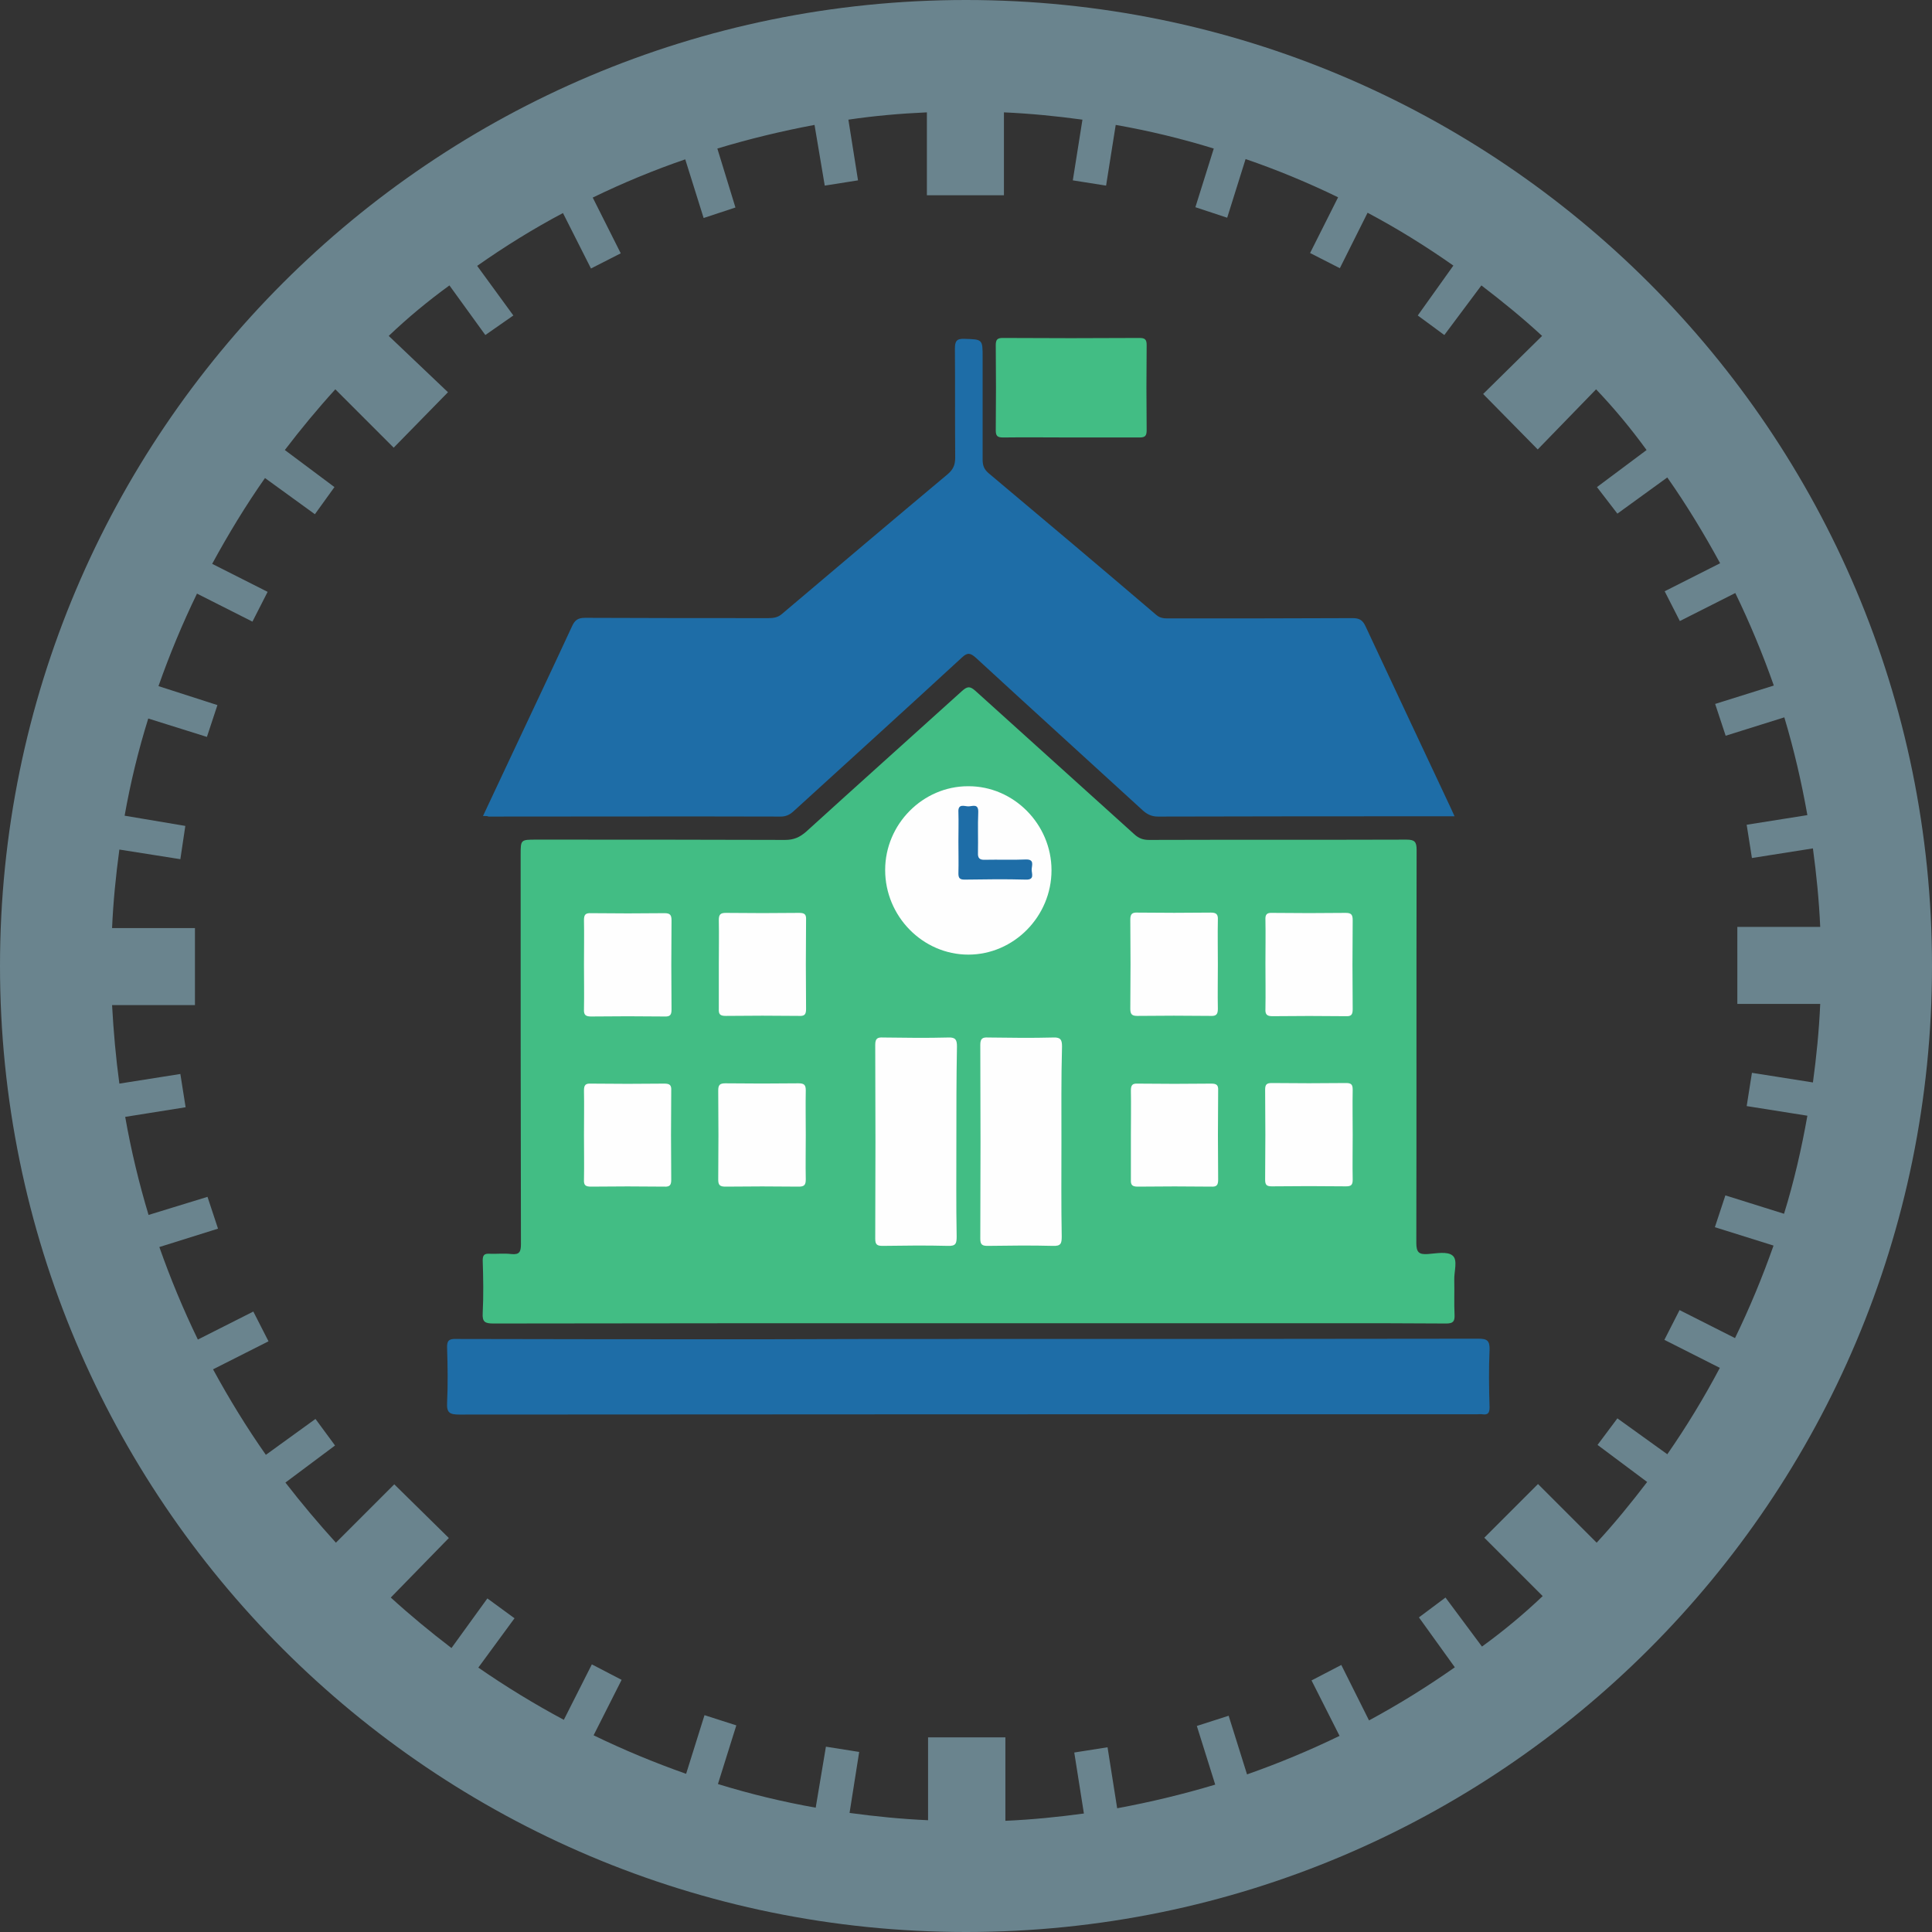
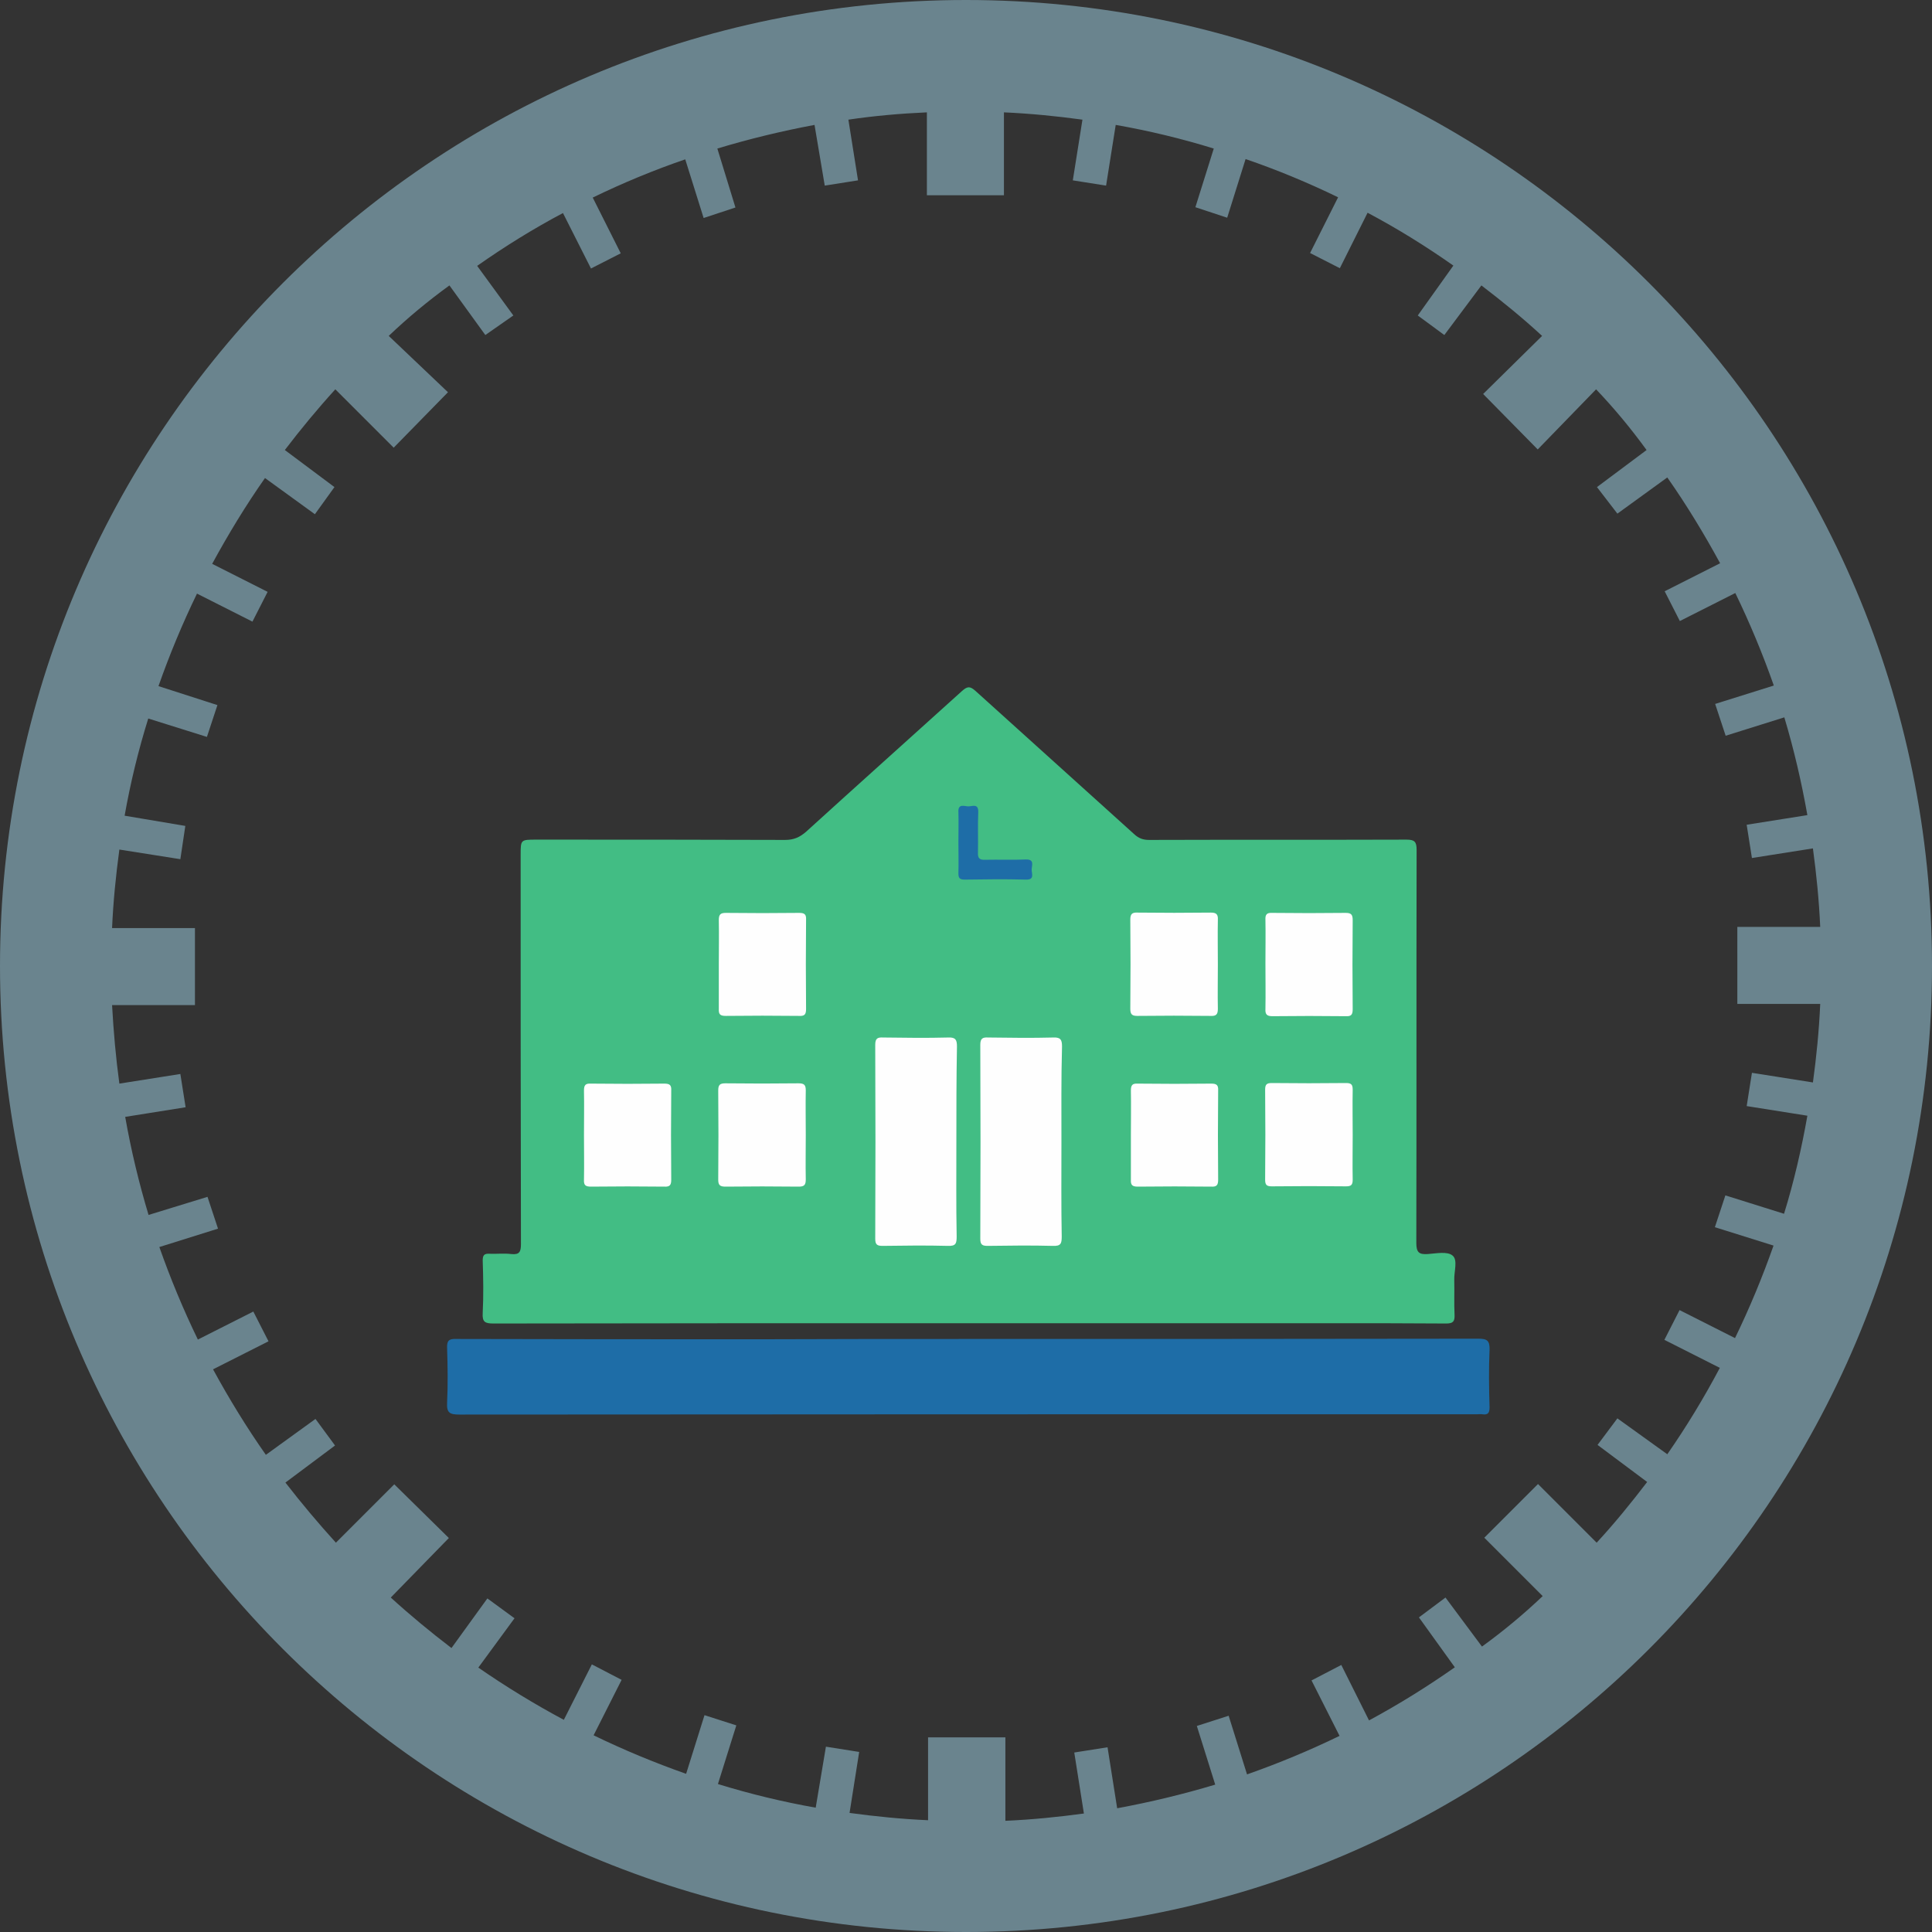
<svg xmlns="http://www.w3.org/2000/svg" version="1.1" id="Ebene_1" x="0px" y="0px" viewBox="0 0 662 662" style="enable-background:new 0 0 662 662;" xml:space="preserve">
  <rect x="0" y="0" width="662" height="662" fill="#333333" stroke="none" />
  <style type="text/css">
	.st0{fill:#6A848E;}
	.st1{fill:#42BD84;}
	.st2{fill:#1E6DA7;}
	.st3{fill:#FEFEFE;}
</style>
  <g id="Gruppe_2" transform="translate(-90 -78)">
    <path id="Pfad_114" class="st0" d="M421,78C238.2,78,90,226.2,90,409s148.2,331,331,331s331-148.2,331-331S603.8,78,421,78z    M644.2,254l17.1-12.4c6.6,9.4,12.6,19.3,18.1,29.4l-19,9.6l5.2,10.2l19-9.6c5,10.3,9.4,20.9,13.2,31.7l-20.1,6.3l3.6,10.9   l20.1-6.3c3.3,11,5.9,22.2,7.9,33.5l-20.8,3.3l1.8,11.4l20.9-3.3c1.2,8.9,2.1,17.8,2.5,26.9h-28.4V422h28.4   c-0.4,9.1-1.3,18.1-2.5,26.9l-20.9-3.3l-1.8,11.4l20.8,3.3c-2,11.3-4.6,22.6-8,33.6l-20.1-6.3l-3.6,10.9l20.1,6.3   c-3.8,10.8-8.2,21.4-13.2,31.7l-19-9.6l-5.2,10.2l19,9.6c-5.4,10.2-11.4,20.1-18,29.6L644.2,564l-6.8,9.1l17,12.7   c-5.5,7.2-11.2,14.2-17.3,20.8L617,586.5l-18.4,18.4l20,20c-6.5,6.2-13.5,12-20.8,17.3l-12.5-16.8l-9.1,6.8l12.3,17.1   c-9.4,6.6-19.2,12.7-29.4,18.2l-9.5-19l-10.2,5.3l9.6,19c-10.3,5-20.9,9.4-31.7,13.2l-6.3-20.1l-10.9,3.5l6.3,20.1   c-11,3.3-22.2,6-33.6,8.1l-3.3-20.9l-11.4,1.8l3.3,20.9c-8.8,1.2-17.8,2.1-26.9,2.5v-28.6H408v28.4c-9.1-0.4-18.1-1.3-26.9-2.5   l3.3-20.9l-11.4-1.8l-3.5,20.9c-11.3-2-22.5-4.7-33.5-8.1l6.3-20.1l-10.9-3.5l-6.3,20.1c-10.8-3.8-21.4-8.2-31.7-13.2l9.6-19   l-10.2-5.3l-9.6,19c-10.1-5.4-19.9-11.4-29.3-17.9l12.4-16.9l-9.3-6.8l-12.3,17c-7.2-5.5-14.1-11.2-20.8-17.3l19.9-20.4l-18.7-18.4   l-20,20c-6-6.6-11.8-13.5-17.3-20.6l17-12.7l-6.7-9.1l-17,12.3c-6.6-9.4-12.6-19.2-18.1-29.3l19-9.6l-5.2-10.2l-19,9.6   c-5-10.3-9.4-20.9-13.2-31.7l20.1-6.3l-3.6-10.9l-20.2,6.2c-3.3-11-6-22.2-8-33.6l20.7-3.3l-1.8-11.4l-20.9,3.3   c-1.2-8.8-2-17.8-2.5-26.9h28.4V396h-28.4c0.4-9.1,1.3-18,2.5-26.9l20.9,3.3l1.7-11.4l-20.8-3.5c2-11.3,4.7-22.4,8.1-33.3l20.1,6.3   l3.6-10.9l-20.2-6.5c3.8-10.8,8.2-21.4,13.2-31.7l19,9.6l5.2-10.2l-19-9.6c5.5-10.1,11.5-20,18.1-29.4l17.1,12.4l6.7-9.3l-17-12.7   c5.5-7.2,11.2-14.1,17.3-20.8l20,20l18.6-19l-20.3-19.3c6.5-6.2,13.5-12,20.8-17.3l12.3,17l9.6-6.7l-12.4-17   c9.4-6.6,19.2-12.7,29.4-18.1l9.6,19l10.2-5.2l-9.6-19.1c10.3-5,20.9-9.4,31.7-13.1l6.3,20.1l10.9-3.6l-6.2-20.2   c10.9-3.3,22.1-6,33.3-8.1l3.5,20.8l11.4-1.8l-3.3-20.8c8.8-1.3,17.8-2.1,26.9-2.5v28.4H434v-28.4c9.1,0.4,18.1,1.3,26.9,2.5   l-3.3,20.8l11.4,1.8l3.3-20.8c11.4,2,22.6,4.7,33.6,8.1l-6.3,20.1l10.9,3.6l6.3-20.1c10.8,3.7,21.4,8.1,31.7,13.1l-9.6,19.1   l10.2,5.2l9.5-19c10.2,5.4,20,11.5,29.4,18.1l-12.2,17.1l9.1,6.7l12.7-17c7.2,5.5,14.2,11.2,20.8,17.3L598.2,213l18.7,19l20-20.6   c6.2,6.5,12,13.5,17.3,20.8l-17,12.7L644.2,254z" />
  </g>
  <g>
    <path class="st1" d="M331.7,453.4c-54.2,0-108.4,0-162.6,0.1c-2.9,0-3.9-0.5-3.7-3.6c0.3-6,0.2-12,0-18c0-1.8,0.5-2.4,2.3-2.3   c2.5,0.1,5-0.2,7.5,0.1c2.8,0.3,3.3-0.8,3.3-3.4c-0.1-44.5-0.1-88.9-0.1-133.4c0-5.2,0-5.2,5.4-5.2c28.4,0,56.8,0,85.2,0.1   c3,0,5-0.9,7.2-2.8c17.7-16.1,35.6-32.1,53.4-48.2c1.8-1.6,2.7-1.8,4.6-0.1c18.1,16.4,36.3,32.7,54.4,49.1c1.5,1.4,3,2,5.1,2   c29.4-0.1,58.8,0,88.2-0.1c2.8,0,3.5,0.7,3.5,3.5c-0.1,44.9,0,89.8-0.1,134.7c0,3.2,0.9,4,3.9,3.8c2.9-0.2,6.7-1,8.5,0.5   c1.9,1.5,0.5,5.5,0.6,8.4c0.1,4-0.1,7.9,0.1,11.9c0.1,2.3-0.5,3-2.9,3c-13.2-0.1-26.5-0.1-39.7-0.1   C414.2,453.4,372.9,453.4,331.7,453.4z" />
-     <path class="st2" d="M165.5,279.6c3.5-7.5,6.8-14.5,10.1-21.5c6.8-14.5,13.7-29,20.4-43.5c1-2.2,2.1-2.9,4.5-2.9   c20.9,0.1,41.9,0.1,62.8,0.1c1.7,0,3.2-0.2,4.6-1.4c18.9-16,37.8-32,56.8-47.9c1.9-1.6,2.6-3.2,2.6-5.7c-0.1-12.4,0-24.9-0.1-37.3   c0-2.5,0.5-3.5,3.2-3.4c6.3,0.2,6.3,0.1,6.3,6.4c0,11.7,0,23.3,0,35c0,2,0.5,3.3,2,4.6c19.2,16.1,38.4,32.3,57.5,48.6   c1.4,1.2,2.8,1.2,4.4,1.2c20.9,0,41.9,0,62.8-0.1c2.3,0,3.5,0.6,4.5,2.8c9.6,20.6,19.3,41.1,28.9,61.6c0.5,1,0.9,2,1.6,3.5   c-1.3,0-2.2,0-3.2,0c-32.8,0-65.6,0-98.4,0.1c-2.1,0-3.6-0.7-5.1-2c-19.1-17.5-38.3-34.9-57.3-52.4c-1.9-1.7-2.9-1.9-4.8-0.1   c-19.1,17.6-38.4,35.1-57.6,52.6c-1.3,1.2-2.6,1.9-4.5,1.9c-33.4-0.1-66.7,0-100.1,0C167,279.6,166.5,279.6,165.5,279.6z" />
    <path class="st2" d="M331.8,458.8c58.2,0,116.5,0,174.7-0.1c3,0,4,0.6,3.9,3.8c-0.3,6.5-0.2,13.1,0,19.7c0,1.9-0.5,2.7-2.5,2.4   c-0.6-0.1-1.1,0-1.7,0c-116.3,0-232.5,0-348.8,0.1c-3.3,0-4.4-0.6-4.2-4.1c0.3-6.2,0.2-12.4,0-18.7c-0.1-2.5,0.6-3.2,3.1-3.1   c35.1,0.1,70.1,0.1,105.2,0.1C284.9,458.8,308.3,458.8,331.8,458.8z" />
-     <path class="st1" d="M367.1,149.9c-7.8,0-15.6-0.1-23.4,0c-1.9,0-2.5-0.5-2.5-2.4c0.1-9.7,0.1-19.4,0-29.2c0-1.9,0.5-2.5,2.4-2.5   c15.6,0.1,31.2,0.1,46.8,0c1.9,0,2.5,0.5,2.5,2.4c-0.1,9.7-0.1,19.4,0,29.2c0,1.9-0.5,2.5-2.4,2.5   C382.7,149.9,374.9,149.9,367.1,149.9z" />
-     <path class="st3" d="M360.3,298.2c0,15.8-12.9,28.9-28.5,28.9s-28.5-13.1-28.5-29c0-15.7,12.9-28.7,28.4-28.7   C347.3,269.3,360.3,282.4,360.3,298.2z" />
    <path class="st3" d="M327.7,391.5c0,10.7-0.1,21.5,0.1,32.2c0,2.4-0.3,3.3-3,3.2c-7.5-0.2-14.9-0.1-22.4,0c-1.8,0-2.5-0.4-2.5-2.4   c0.1-22.2,0.1-44.3,0-66.5c0-2.2,0.8-2.6,2.7-2.5c7.5,0.1,14.9,0.2,22.4,0c2.5-0.1,2.9,0.9,2.9,3.1   C327.7,369.6,327.7,380.5,327.7,391.5z" />
    <path class="st3" d="M363.7,391.5c0,10.7-0.1,21.5,0.1,32.2c0,2.4-0.3,3.3-3,3.2c-7.5-0.2-14.9-0.1-22.4,0c-1.8,0-2.5-0.4-2.5-2.4   c0.1-22.2,0.1-44.3,0-66.5c0-2.2,0.8-2.6,2.7-2.5c7.5,0.1,14.9,0.2,22.4,0c2.5-0.1,2.9,0.9,2.9,3.1   C363.6,369.6,363.7,380.5,363.7,391.5z" />
-     <path class="st3" d="M200.1,330.5c0-5.1,0.1-10.2,0-15.2c0-1.9,0.5-2.5,2.5-2.4c8.4,0.1,16.7,0.1,25.1,0c1.9,0,2.4,0.6,2.4,2.5   c-0.1,10.2-0.1,20.3,0,30.5c0,1.9-0.5,2.5-2.5,2.4c-8.4-0.1-16.7-0.1-25.1,0c-1.9,0-2.5-0.6-2.4-2.5   C200.2,340.6,200.1,335.6,200.1,330.5z" />
    <path class="st3" d="M246.3,330.5c0-5.1,0.1-10.2,0-15.2c0-1.9,0.5-2.5,2.4-2.5c8.4,0.1,16.7,0.1,25.1,0c1.9,0,2.5,0.5,2.4,2.4   c-0.1,10.2-0.1,20.3,0,30.5c0,1.9-0.5,2.5-2.4,2.4c-8.4-0.1-16.7-0.1-25.1,0c-1.9,0-2.5-0.5-2.4-2.4   C246.3,340.7,246.3,335.6,246.3,330.5z" />
    <path class="st3" d="M417.3,330.5c0,5.1-0.1,10.2,0,15.2c0,1.9-0.6,2.5-2.5,2.4c-8.4-0.1-16.7-0.1-25.1,0c-1.9,0-2.4-0.6-2.4-2.5   c0.1-10.2,0.1-20.3,0-30.5c0-1.9,0.6-2.5,2.5-2.4c8.4,0.1,16.7,0.1,25.1,0c1.9,0,2.5,0.6,2.4,2.5   C417.2,320.3,417.3,325.4,417.3,330.5z" />
    <path class="st3" d="M433.6,330.1c0-5,0.1-9.9,0-14.9c-0.1-1.9,0.5-2.5,2.4-2.4c8.4,0.1,16.7,0.1,25.1,0c1.9,0,2.4,0.6,2.4,2.5   c-0.1,10.2-0.1,20.3,0,30.5c0,1.9-0.5,2.5-2.4,2.4c-8.4-0.1-16.7-0.1-25.1,0c-1.9,0-2.5-0.6-2.4-2.5   C433.7,340.5,433.6,335.3,433.6,330.1z" />
    <path class="st3" d="M200.1,388.9c0-5.1,0.1-10.2,0-15.2c0-1.9,0.5-2.5,2.4-2.4c8.4,0.1,16.7,0.1,25.1,0c1.9,0,2.5,0.5,2.4,2.4   c-0.1,10.2-0.1,20.3,0,30.5c0,1.9-0.5,2.5-2.4,2.4c-8.4-0.1-16.7-0.1-25.1,0c-1.9,0-2.5-0.5-2.4-2.4   C200.2,399,200.1,394,200.1,388.9z" />
    <path class="st3" d="M276.1,388.9c0,5.1-0.1,10.2,0,15.2c0,1.9-0.5,2.5-2.4,2.5c-8.4-0.1-16.7-0.1-25.1,0c-1.9,0-2.5-0.5-2.5-2.4   c0.1-10.2,0.1-20.3,0-30.5c0-1.9,0.5-2.5,2.4-2.5c8.4,0.1,16.7,0.1,25.1,0c1.9,0,2.5,0.5,2.5,2.4   C276,378.7,276.1,383.8,276.1,388.9z" />
    <path class="st3" d="M387.5,388.9c0-5.1,0.1-10.2,0-15.2c0-1.9,0.5-2.5,2.4-2.4c8.4,0.1,16.7,0.1,25.1,0c1.9,0,2.5,0.5,2.4,2.4   c-0.1,10.2-0.1,20.3,0,30.5c0,1.9-0.5,2.5-2.4,2.4c-8.4-0.1-16.7-0.1-25.1,0c-1.9,0-2.5-0.5-2.4-2.4   C387.5,399,387.5,394,387.5,388.9z" />
    <path class="st3" d="M463.5,389c0,5.1-0.1,10.2,0,15.2c0,1.8-0.5,2.3-2.3,2.3c-8.5-0.1-16.9-0.1-25.4,0c-1.8,0-2.3-0.5-2.3-2.3   c0.1-10.3,0.1-20.6,0-30.8c0-1.8,0.5-2.3,2.3-2.3c8.5,0.1,16.9,0.1,25.4,0c1.8,0,2.3,0.5,2.3,2.3   C463.4,378.7,463.5,383.9,463.5,389z" />
    <path class="st2" d="M328.4,288.4c0-3.4,0.1-6.8,0-10.1c-0.2-3.1,2.1-2,3.4-2c1.4,0,3.5-1.1,3.4,2c-0.2,4.6,0,9.2-0.1,13.9   c-0.1,1.9,0.6,2.5,2.5,2.4c4.6-0.1,9.3,0.1,13.9-0.1c3.1-0.1,2,2.1,2,3.5s1.1,3.5-2,3.4c-7-0.2-14-0.1-21,0c-1.6,0-2.1-0.5-2.1-2.1   C328.5,295.6,328.4,292,328.4,288.4z" />
  </g>
</svg>